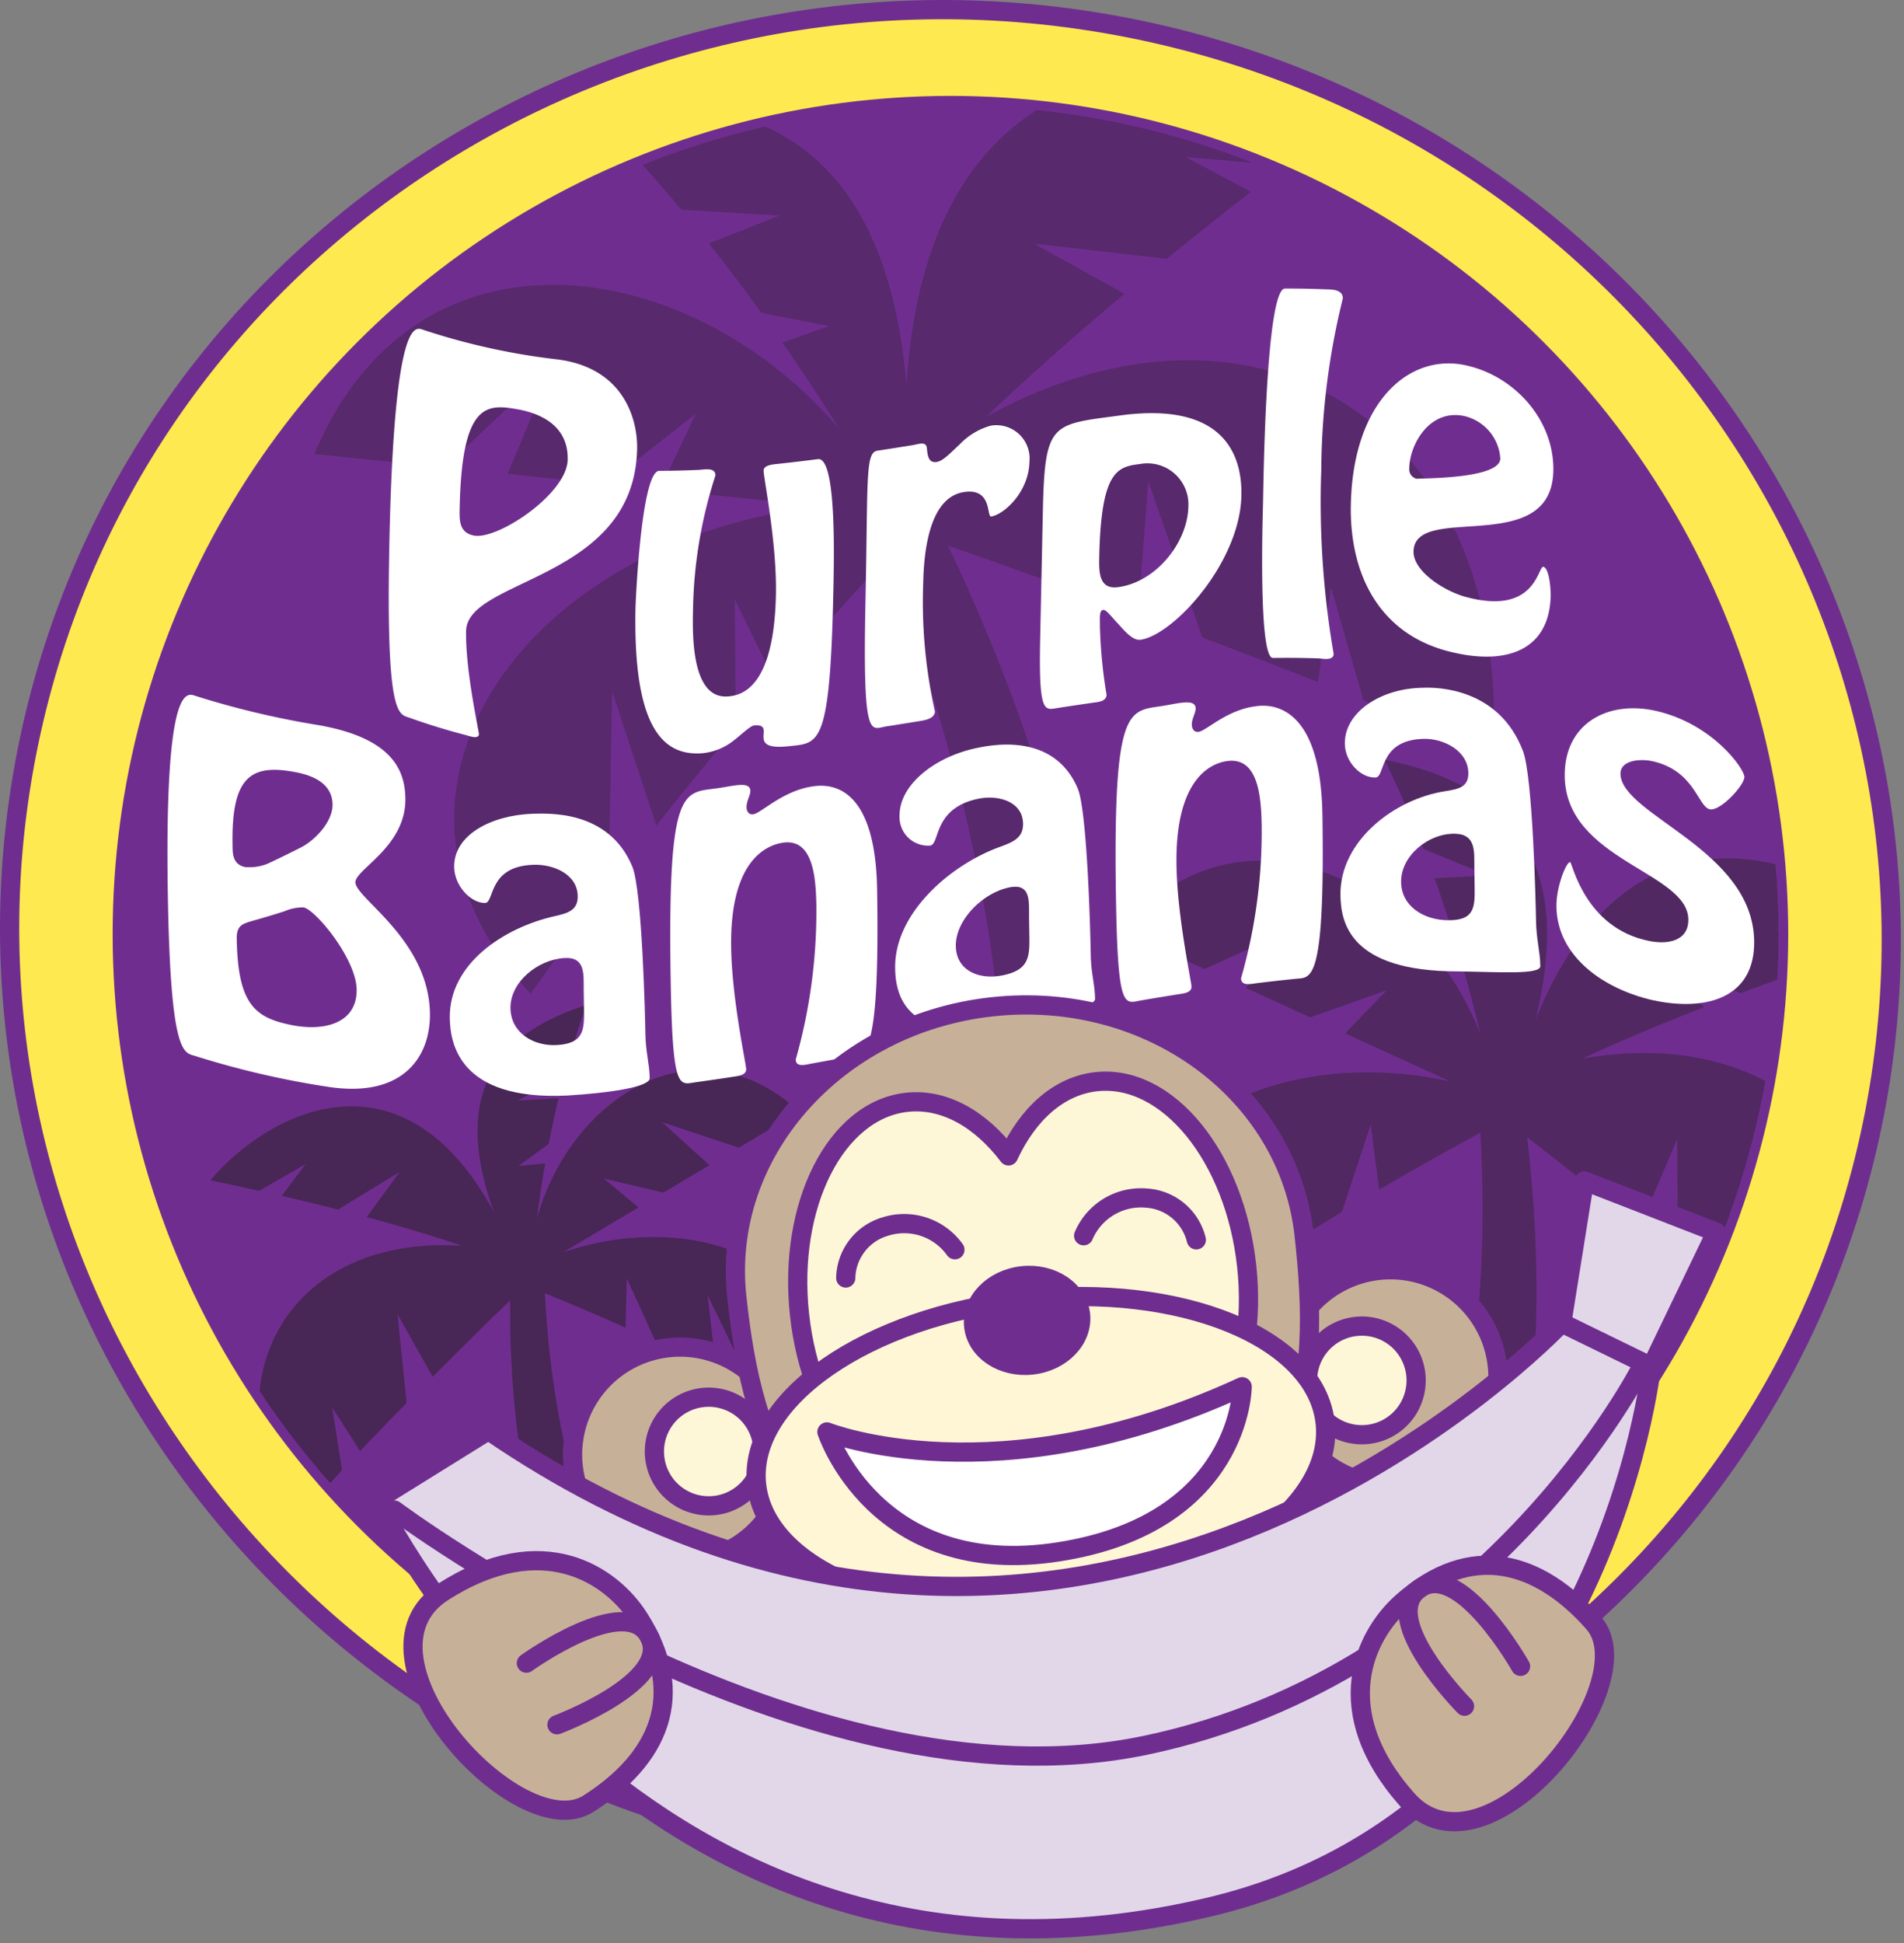
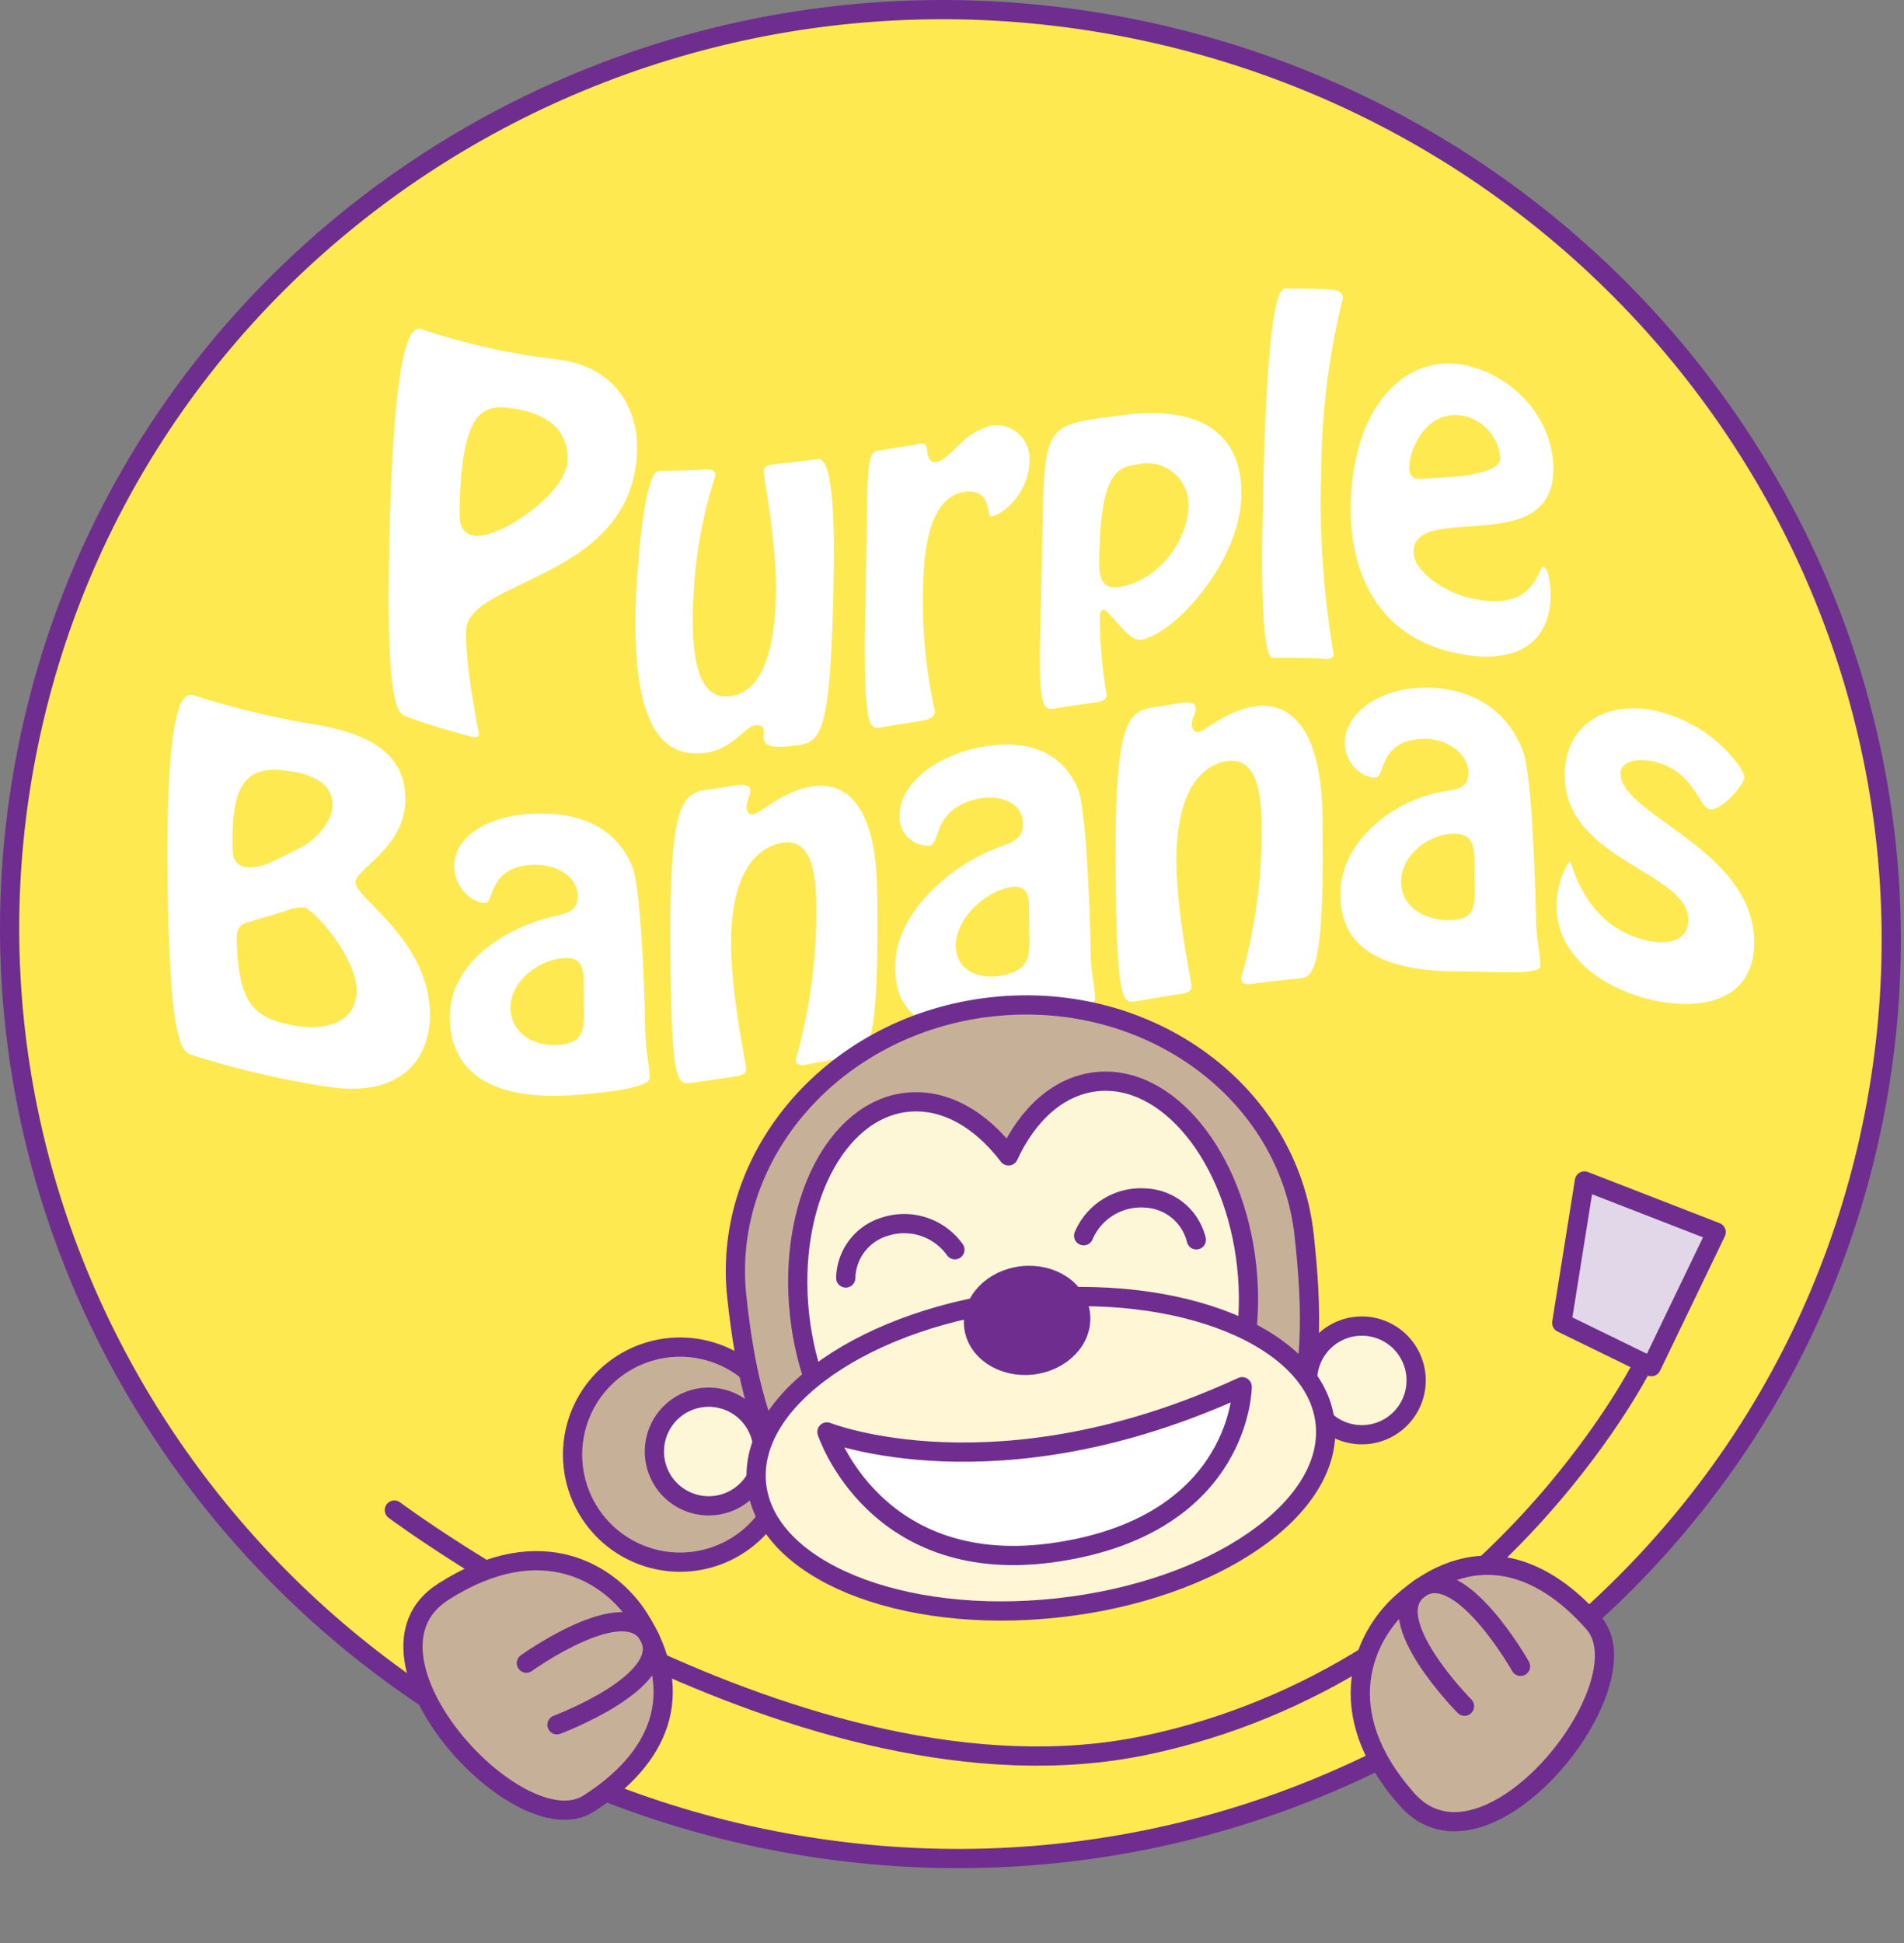
<svg xmlns="http://www.w3.org/2000/svg" viewBox="0 0 198.033 202.029">
  <rect x="0" y="0" width="198.033" height="202.029" fill="#808080" stroke="none" />
  <defs>
    <clipPath id="clip-path">
-       <path d="M98.854,10.969a86.138,86.138,0,1,0,86.138,86.138A86.138,86.138,0,0,0,98.854,10.969" fill="none" />
-     </clipPath>
+       </clipPath>
  </defs>
  <g style="isolation: isolate">
    <g id="Layer_1" data-name="Layer 1">
      <g>
        <path d="M117.21,2.859C64.136-7.478,12.893,26.339,2.755,78.391S27.424,181.019,80.5,191.355s104.317-23.48,114.454-75.532S170.283,13.2,117.21,2.859" fill="#fee951" stroke="#6f2e8f" stroke-linecap="round" stroke-miterlimit="10" stroke-width="2" />
-         <circle cx="98.854" cy="97.107" r="86.138" fill="#6f2e8f" stroke="#6f2e8f" stroke-miterlimit="10" stroke-width="2" />
        <g clip-path="url(#clip-path)">
          <path d="M75.4,195.238a90.09,90.09,0,0,1-8.481-10.658c-9.351-13.961-14.059-30.506-13.854-49.4-2.606,2.51-5.5,5.386-8.067,7.948l-3.651-6.506.945,9.231q-2.439,2.476-4.84,5l-2.893-4.521,1.013,6.514q-2.686,2.871-5.311,5.82c-8.8-16.358.562-30.343,17.835-29.148-3.308-1.107-6.628-2.092-9.959-2.991l3.426-4.688-6.4,3.908q-2.929-.747-5.869-1.422l2.5-3.311L26.949,123.8q-2.529-.567-5.064-1.1c6.128-7.216,20.036-14.261,29.513,3.367-4.4-12.057-.1-18.546,9.608-21.581-.89,2.457-1.649,4.894-2.3,7.314l-4.858,2.618,4.254-.251q-.577,2.392-1.032,4.767l-3.138,2.277,2.77-.265q-.5,2.894-.863,5.765c3.41-12.388,16.369-21.106,27.311-11.147l-6.3,3.749-7.967-2.639,4.905,4.462L69,123.981,62.8,122.518l3.612,3.008L58.6,130.172c16.02-5.338,31.12,3.485,26.273,17.948q-3.185-1.835-6.477-3.578l-4.8-9.882.92,7.875q-3.123-1.576-6.338-3.077l-2.993-6.572-.113,5.148c-2.665-1.2-5.643-2.465-8.4-3.59,1.447,28.071,13.213,48.285,32.751,64.6a59.975,59.975,0,0,1-14.026-3.81Z" fill="#221f1f" fill-rule="evenodd" opacity="0.5" style="mix-blend-mode: multiply" />
          <path d="M107.9,175.159a166.822,166.822,0,0,0,5.947-24.542c4.832-30.777-.16-62.275-15.245-93.882,6.341,2.187,13.457,4.765,19.769,7.071l1.064-13.79,5.612,16.261q6.036,2.264,12.045,4.635l1.337-9.86,3.38,11.746q6.757,2.733,13.472,5.644c2.041-34.38-24.621-50.592-52.738-35.1,4.7-4.443,9.514-8.691,14.414-12.8l-9.42-5.211,13.811,1.58q4.346-3.543,8.76-6.973l-6.792-3.615,10.325.885q3.813-2.926,7.656-5.8C125.363,4.044,96.475,3.049,94.292,40.091c-2.01-23.71-14.312-31.264-33-28.8,3.415,3.439,6.593,6.945,9.576,10.507l10.213.612-7.351,2.9q2.841,3.574,5.456,7.212L86.241,33.9l-4.865,1.714q3.1,4.476,5.951,9.023c-15.4-18.173-44-22.723-54.63,2.564L46.214,48.6,57.553,37.94,52.786,49.271,63.06,50.328l9.3-7.3L68.629,50.9l16.753,1.724C54.274,56.148,35.765,82.768,55.2,103.31q3.924-5.57,8.1-11.071l.366-20.368,4.6,13.962q4.024-5.088,8.26-10.121l-.1-13.387,4.208,8.569c3.545-4.1,7.566-8.549,11.316-12.589,19.472,48.339,15.458,91.517-4.666,134.207A111.094,111.094,0,0,0,107.9,175.159Z" fill="#221f1f" fill-rule="evenodd" opacity="0.3" style="mix-blend-mode: multiply" />
          <g opacity="0.4">
            <path d="M138.052,200.356a119.153,119.153,0,0,0,9.626-15.224c10.3-19.691,14.12-42.114,11.149-66.917,3.784,2.926,8,6.294,11.741,9.294l3.87-9.074.077,12.27q3.561,2.907,7.079,5.883l3.157-6.357-.4,8.709q3.942,3.39,7.814,6.892c9.234-22.764-5.077-39.81-27.614-35.769,4.19-1.928,8.414-3.7,12.664-5.356l-5.174-5.673,8.971,4.223q3.746-1.4,7.512-2.71l-3.763-3.994,6.774,2.956q3.245-1.105,6.5-2.172c-9.087-8.611-28.379-15.883-38.317,8.646,4.059-16.479-2.527-24.394-15.717-27,1.521,3.1,2.867,6.2,4.069,9.287l6.761,2.747L149.2,91.3q1.1,3.063,2.038,6.12l4.451,2.545-3.679.047c.716,2.488,1.364,4.973,1.96,7.456-6.255-15.8-24.539-25.406-37.5-10.749l8.815,4.028,10.1-4.609-5.811,6.567,6.7,3.062,7.95-2.812-4.318,4.471,10.926,4.992c-21.824-4.726-40.413,9.031-31.972,27.352q3.924-2.867,8-5.63l4.9-13.678-.084,10.484q3.88-2.518,7.893-4.951l2.994-9.068.885,6.752c3.331-1.958,7.066-4.048,10.523-5.921,2.112,37.111-10.465,65.368-33.817,89.615a79.282,79.282,0,0,0,17.894-7.015Z" fill="#221f1f" fill-rule="evenodd" style="mix-blend-mode: multiply" />
          </g>
        </g>
        <g>
          <g>
            <path d="M57.666,37.329c7.273.766,8.658,6.353,8.6,9.322-.277,13.713-17.657,13.432-17.787,18.932-.087,4.1,1.341,10.445,1.334,10.732-.012.588-1.03.194-1.34.11q-2.949-.76-5.9-1.814c-1.109-.393-2.46,0-2.073-18.251.51-24.022,2.8-22.3,3.551-22.062A69.664,69.664,0,0,0,57.666,37.329Zm1.38,10.46c.071-3.378-2.565-4.765-5.227-5.242-3.192-.554-5.821-.741-6.014,10.494-.025,1.168.041,2.276,1.328,2.6C51.439,56.361,58.972,51.418,59.046,47.789Z" fill="#fff" />
            <path d="M85.063,47.732c1.864-.243,1.709,9.223,1.619,13.514-.347,16.559-1.485,15.97-4.677,16.335-4.656.485-1.057-2.405-3.585-2.159-.4.036-1.437,1.068-2.247,1.666a6.145,6.145,0,0,1-3.3,1.232c-3.68.181-7.047-2.252-6.776-15.12.016-.768.61-14.244,2.473-14.25q2.04-.011,4.08-.1c.577-.022,1.779-.315,1.76.585a47.665,47.665,0,0,0-2.328,13.8c-.053,2.509-.241,9.406,3.573,9.169,1.464-.085,4.843-.858,5.047-10.565.114-5.411-1.294-12.2-1.279-12.925.012-.585,1.032-.64,1.52-.693Q83,48,85.063,47.732Z" fill="#fff" />
            <path d="M92.175,75.519c-1.641.254-2.469,1.769-2.155-13.175.262-12.506-.035-15.251,1.208-15.485q1.841-.281,3.681-.58c.666-.108,1.469-.465,1.5.385.072.663.143,1.507,1.031,1.36.665-.109,1.434-.958,2.381-1.836a7.114,7.114,0,0,1,3.221-1.935A3.457,3.457,0,0,1,107.071,48c-.067,3.16-2.634,5.471-3.965,5.694-.533.089.152-3.041-2.907-2.528-3.727.623-4.119,6.758-4.176,9.469a52.128,52.128,0,0,0,1.222,13.347c-.058.73-1.035.891-1.522.97Q93.949,75.242,92.175,75.519Z" fill="#fff" />
            <path d="M110.026,73.6c-1.374.213-2,.721-1.841-7.047q.139-6.637.278-13.276c.2-9.594.9-9.117,8.436-10.139,9.933-1.211,12.318,3.676,12.218,8.385-.148,6.979-7.083,14.512-10.5,14.985-.8.095-1.618-.881-2.309-1.646-.693-.719-1.252-1.5-1.563-1.454-.443.062-.327.856-.344,1.668a51.085,51.085,0,0,0,.69,7.151c-.015.721-.943.76-1.432.83Q111.844,73.317,110.026,73.6ZM123.6,52.663a4.266,4.266,0,0,0-5.04-4.422c-2.351.283-4.04.707-4.229,9.688-.033,1.582-.025,3.375,1.971,3.109C120.249,60.512,123.523,56.4,123.6,52.663Z" fill="#fff" />
            <path d="M132.4,68.4c-1.551.03-1.057-15.053-1.035-16.091.045-2.112.292-22.3,2.286-22.312q2.106-.006,4.214.081c.487.016,1.821-.043,1.8.949a75.84,75.84,0,0,0-2.24,17.846,92.97,92.97,0,0,0,1.285,19.1c-.016.763-1.165.483-1.652.47Q134.724,68.367,132.4,68.4Z" fill="#fff" />
            <path d="M140.5,52.436c.229-10.877,6.284-15.9,12.227-14.393,4.878,1.174,8.944,5.665,8.833,10.925-.2,9.072-14.441,3.222-14.54,8.36-.044,2.094,3.294,4.182,5.512,4.747,7.272,1.931,7.39-3.282,8.011-3.15.665.254.75,2.631.742,2.988-.12,5.671-4.535,7.149-9.857,5.98C143.487,66.235,140.346,59.721,140.5,52.436Zm6.08-3.773a1,1,0,0,0,.777,1.112c.532-.07,8.641.027,8.689-2.1a4.855,4.855,0,0,0-3.652-4.4C148.8,42.423,146.632,46.075,146.577,48.663Z" fill="#fff" />
          </g>
          <g>
            <path d="M20.284,109.774c-1.171-.367-2.564,0-2.832-16.969-.351-22.347,2.1-20.69,2.9-20.452a91.086,91.086,0,0,0,12.143,2.928c8.3,1.28,9.623,4.763,9.668,7.729.079,5-5.22,7.365-5.2,8.72.025,1.663,7.631,5.955,7.753,13.62.07,4.351-2.628,8.744-10.318,7.677A91.684,91.684,0,0,1,20.284,109.774ZM31.338,88.083c1.345-.692,3.278-2.606,3.25-4.459-.035-2.163-2.012-2.995-3.794-3.338-4.641-.9-6.72.377-6.61,7.451.015.9-.061,2.058,1.252,2.393a4.931,4.931,0,0,0,2.516-.393Q29.646,88.942,31.338,88.083ZM26.6,95.636c-1.255.375-2,.443-1.978,1.936.109,6.855,1.9,8.241,5.748,9,3.376.668,6.779-.194,6.724-3.712-.051-3.178-4.248-8.264-5.514-8.527a4.649,4.649,0,0,0-1.957.391Q28.108,95.209,26.6,95.636Z" fill="#fff" />
            <path d="M57.68,95.246c1.356-.3,2.432-.6,2.408-2.087-.036-2.29-2.541-3.33-4.6-3.256-4.783.148-4.018,3.95-5.049,3.971-1.5,0-3.169-1.794-3.2-3.731-.053-3.33,3.8-5.369,8.118-5.546,1.5-.012,7.923-.5,10.413,5.5,1.026,2.5,1.331,15.785,1.356,17.358.031,1.976.425,3.1.449,4.63.015.944-4.391,1.552-8.564,1.805-11.3.553-12.184-5.462-12.227-8.051C46.691,100.178,52.443,96.425,57.68,95.246Zm3.032,7.679c-.025-1.577.226-3.473-2.024-3.328-2.766.178-5.638,2.487-5.594,5.23.04,2.518,2.361,3.959,4.845,3.815,2.767-.167,2.839-1.543,2.8-3.738Q60.728,103.914,60.712,102.925Z" fill="#fff" />
            <path d="M84.417,110.569c-.609.111-1.638.428-1.652-.424A56.61,56.61,0,0,0,84.91,94.191c-.05-3.19-.4-7.121-3.584-6.568-1.781.314-5.42,2.011-5.279,10.895.085,5.389,1.555,12.089,1.563,12.627.01.627-.788.709-1.257.782q-1.992.307-3.985.583c-1.735.238-2.426,1.085-2.614-10.769-.322-20.352,1.339-19.277,4.948-19.806,1.642-.242,3.326-.74,3.343.293.007.449-.407,1.056-.4,1.684.008.448.248.815.717.74.8-.129,2.924-2.321,5.925-2.861,1.313-.225,6.755-1.078,6.942,10.715.28,17.631-1.188,17.017-2.782,17.318Q86.433,110.205,84.417,110.569Z" fill="#fff" />
            <path d="M104,88.041c1.356-.495,2.431-.931,2.408-2.412-.037-2.289-2.54-3.009-4.6-2.6-4.782.955-4.017,4.672-5.048,4.878a2.968,2.968,0,0,1-3.2-3.057c-.053-3.318,3.8-6.241,8.117-7.106,1.5-.3,7.923-1.618,10.414,4.224,1.026,2.417,1.331,15.683,1.356,17.254.031,1.974.424,3.072.449,4.6.015.938-4.391,1.845-8.563,2.675-11.3,2.253-12.186-3.156-12.228-5.848C93.008,95,98.76,89.941,104,88.041Zm3.032,7.277c-.025-1.57.226-3.511-2.024-3.067-2.767.547-5.637,3.373-5.594,6.11.04,2.511,2.361,3.532,4.845,3.039,2.767-.547,2.839-1.91,2.8-4.107Q107.044,96.3,107.029,95.318Z" fill="#fff" />
            <path d="M130.735,102.209c-.61.075-1.64.343-1.654-.509a55.336,55.336,0,0,0,2.146-15.84c-.051-3.184-.4-7.168-3.584-6.739-1.782.235-5.42,1.925-5.279,10.819.086,5.386,1.554,12.087,1.563,12.627.01.627-.788.706-1.257.78q-1.992.314-3.985.656c-1.734.3-2.426,1.19-2.614-10.657-.323-20.325,1.338-19.38,4.949-19.975,1.64-.269,3.325-.751,3.341.283.008.45-.407,1.052-.4,1.681.007.448.247.816.716.746.8-.118,2.925-2.285,5.926-2.658,1.312-.19,6.754-.555,6.941,11.291.28,17.662-1.188,16.882-2.781,17.043Q132.751,101.961,130.735,102.209Z" fill="#fff" />
            <path d="M150.314,82.254c1.356-.217,2.431-.408,2.408-1.9-.036-2.3-2.541-3.576-4.6-3.545-4.782.092-4.017,3.991-5.048,4.02-1.5.07-3.169-1.568-3.2-3.5-.052-3.323,3.8-5.784,8.118-5.83,1.5-.071,7.923.027,10.413,6.588,1.026,2.691,1.331,16.044,1.355,17.62.032,1.984.425,3.19.449,4.723.016.938-4.39.606-8.563.555-11.3.005-12.185-5.107-12.228-7.916C139.326,87.405,145.077,83.047,150.314,82.254Zm3.032,7.934c-.025-1.571.227-3.469-2.024-3.513-2.766-.049-5.638,2.292-5.594,5.037.039,2.518,2.361,3.93,4.846,3.955,2.766.038,2.838-1.285,2.8-3.5Q153.362,91.179,153.346,90.188Z" fill="#fff" />
            <path d="M161.884,94.264c-.033-2.119,1.049-4.694,1.424-4.645.234.086,1.514,6.839,8.173,8.195,1.922.407,4.157.055,4.121-2.245-.074-4.932-12.713-6.127-12.855-14.839-.087-5.5,4.46-7.977,9.524-6.818,5.861,1.348,9.149,5.988,9.163,6.863.013.849-2.554,3.649-3.632,3.348-1.22-.331-1.556-3.975-5.869-4.976-1.453-.33-3.412-.064-3.391,1.292.073,4.319,13.762,7.842,13.907,17.384.092,5.883-4.918,7.375-10.544,6.158C166.935,102.854,161.967,99.537,161.884,94.264Z" fill="#fff" />
          </g>
        </g>
        <g>
          <path d="M81.844,150.011a11.178,11.178,0,1,1-12.321-9.9A11.177,11.177,0,0,1,81.844,150.011Z" fill="#c6b198" stroke="#6f2e8f" stroke-linecap="round" stroke-linejoin="round" stroke-width="2" />
          <path d="M79.324,150.285a5.647,5.647,0,1,1-6.224-5A5.648,5.648,0,0,1,79.324,150.285Z" fill="#fef7d7" stroke="#6f2e8f" stroke-miterlimit="10" stroke-width="2" />
-           <path d="M133.51,144.392a11.178,11.178,0,1,0,9.9-12.321A11.179,11.179,0,0,0,133.51,144.392Z" fill="#c6b198" stroke="#6f2e8f" stroke-linecap="round" stroke-linejoin="round" stroke-width="2" />
          <path d="M136.03,144.118a5.647,5.647,0,1,0,5-6.224A5.647,5.647,0,0,0,136.03,144.118Z" fill="#fef7d7" stroke="#6f2e8f" stroke-miterlimit="10" stroke-width="2" />
          <path d="M135.644,128.417c1.62,14.89,1.5,32.2-26.024,35.207-26.9,2.942-31.365-13.9-32.985-28.789s10.277-28.4,26.572-30.17S134.025,113.527,135.644,128.417Z" fill="#c6b198" stroke="#6f2e8f" stroke-linecap="round" stroke-linejoin="round" stroke-width="2" />
          <path d="M114.023,112.452c-3.9.424-7.125,3.366-9.129,7.716-2.894-3.818-6.679-6-10.575-5.573-7.4.806-12.4,10.69-11.161,22.079S91.4,156.642,98.8,155.836c3.9-.423,7.125-3.364,9.13-7.715,2.893,3.818,6.678,6,10.575,5.572,7.4-.805,12.4-10.689,11.161-22.078S121.426,111.647,114.023,112.452Z" fill="#fef7d7" stroke="#6f2e8f" stroke-linecap="round" stroke-linejoin="round" stroke-width="2" />
          <path d="M137.83,147.918c.962,8.849-11.5,17.463-27.826,19.239S79.656,163.2,78.693,154.35s11.5-17.464,27.826-19.24S136.867,139.068,137.83,147.918Z" fill="#fff6d6" stroke="#6f2e8f" stroke-linecap="round" stroke-linejoin="round" stroke-width="2" />
          <path d="M87.965,132.858a5.7,5.7,0,0,1,4.124-5.349,6.478,6.478,0,0,1,7.229,2.413" fill="none" stroke="#6f2e8f" stroke-linecap="round" stroke-linejoin="round" stroke-width="2" />
          <path d="M124.428,128.892a5.7,5.7,0,0,0-5.179-4.337,6.476,6.476,0,0,0-6.54,3.911" fill="none" stroke="#6f2e8f" stroke-linecap="round" stroke-linejoin="round" stroke-width="2" />
          <path d="M112.384,136.663c.279,2.562-1.983,4.91-5.051,5.244s-5.782-1.473-6.061-4.035,1.983-4.911,5.052-5.244S112.106,134.1,112.384,136.663Z" fill="#6f2e8f" stroke="#6f2e8f" stroke-linecap="round" stroke-linejoin="round" stroke-width="2" />
          <path d="M86.008,148.863s17.691,7.059,43.189-4.7c0,0-.025,14.193-19.095,17.167S86.008,148.863,86.008,148.863Z" fill="#fff" stroke="#6f2e8f" stroke-linecap="round" stroke-linejoin="round" stroke-width="2" />
-           <path d="M162.437,137.528S112.428,190.854,50.8,148.717l-11.591,7.2s27.148,56.5,86.671,42.315c40.922-9.755,45.877-56.157,45.877-56.157Z" fill="#e2d6e9" stroke="#6f2e8f" stroke-linecap="round" stroke-linejoin="round" stroke-width="2" />
          <path d="M41.018,156.988s42.6,31.858,78.087,24.46,51.651-39.371,51.651-39.371" fill="none" stroke="#6f2e8f" stroke-linecap="round" stroke-linejoin="round" stroke-width="2" />
          <polygon points="162.437 137.528 164.796 122.773 178.497 128.094 171.757 142.077 162.437 137.528" fill="#e2d6e9" stroke="#6f2e8f" stroke-linecap="round" stroke-linejoin="round" stroke-width="2" />
          <path d="M145.776,166.632c-3.808,3.416-7.626,11.21.582,20.457s25.022-11.989,19.391-18.373S153,160.157,145.776,166.632Z" fill="#c7b299" stroke="#6f2e8f" stroke-linecap="round" stroke-linejoin="round" stroke-width="2" />
          <path d="M158.15,173.232s-6.327-11.192-10.561-8.047,4.734,12.192,4.734,12.192" fill="none" stroke="#6f2e8f" stroke-linecap="round" stroke-linejoin="round" stroke-width="2" />
          <path d="M66.385,168.119c-2.778-4.3-9.877-9.288-20.3-2.628s7.923,26.59,15.11,22.027S71.649,176.263,66.385,168.119Z" fill="#c6b198" stroke="#6f2e8f" stroke-linecap="round" stroke-linejoin="round" stroke-width="2" />
          <path d="M57.929,179.307s12.045-4.5,9.6-9.171S54.747,172.9,54.747,172.9" fill="none" stroke="#6f2e8f" stroke-linecap="round" stroke-linejoin="round" stroke-width="2" />
        </g>
      </g>
    </g>
  </g>
</svg>